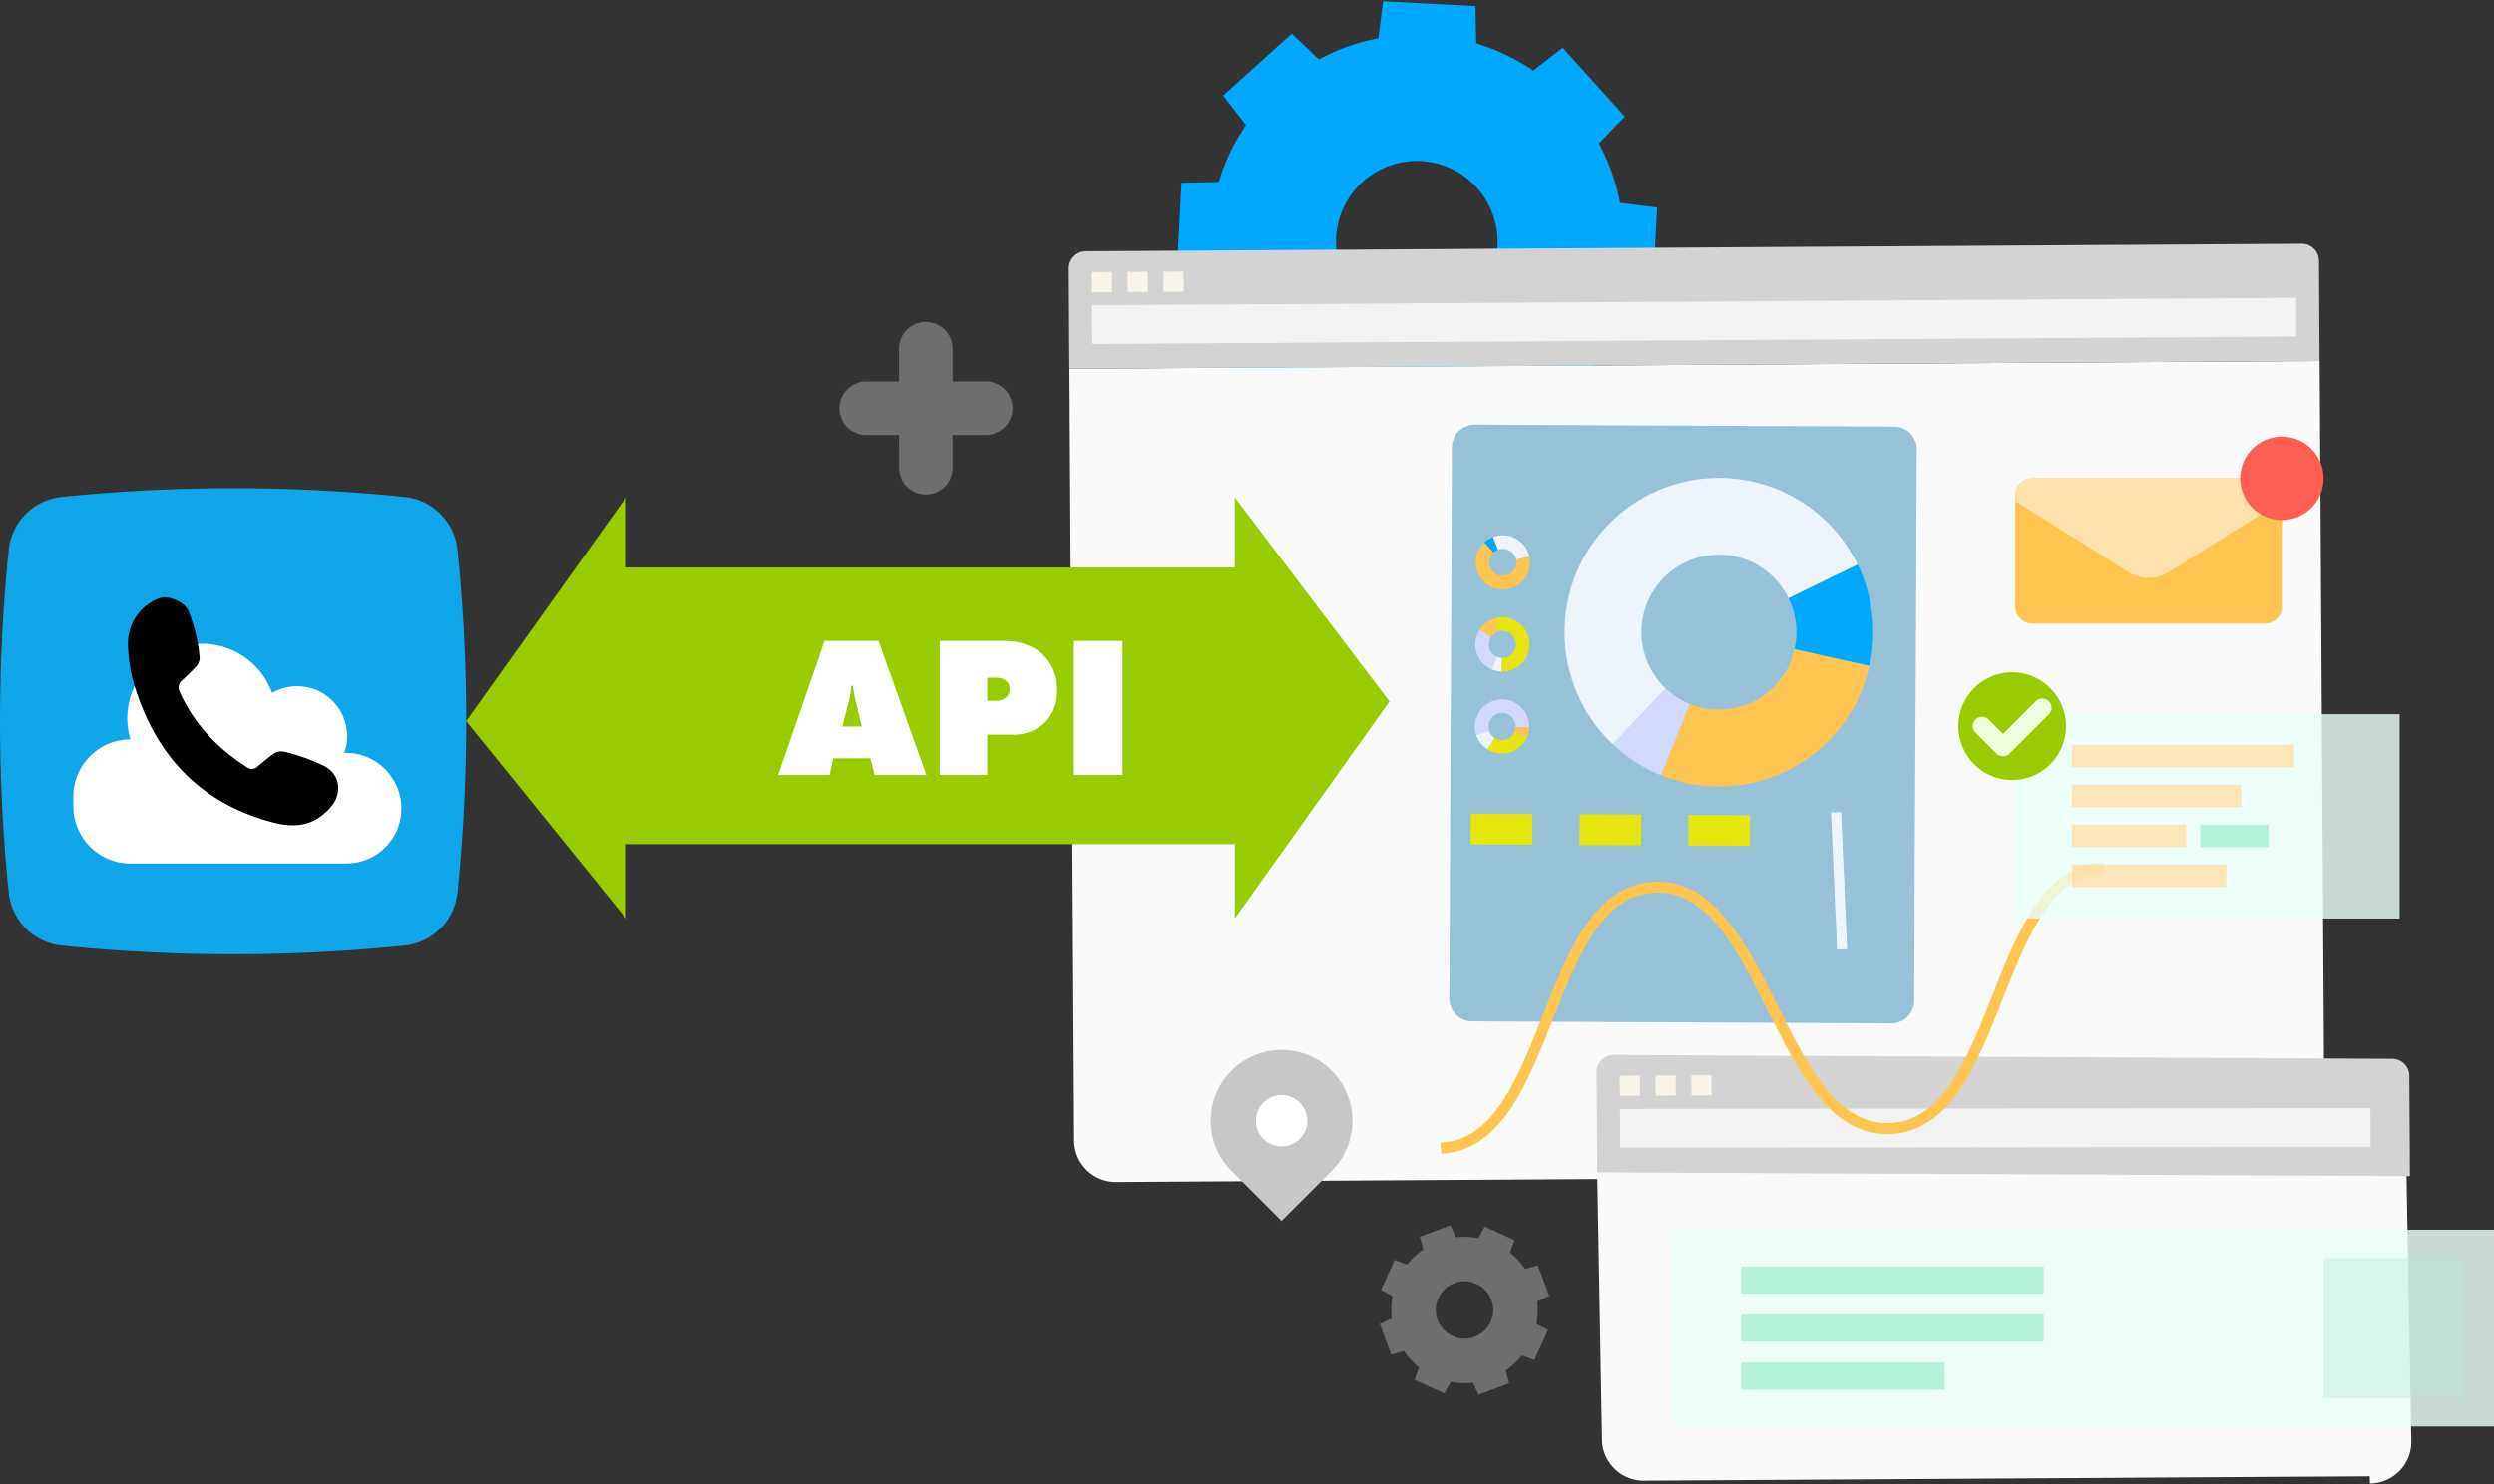
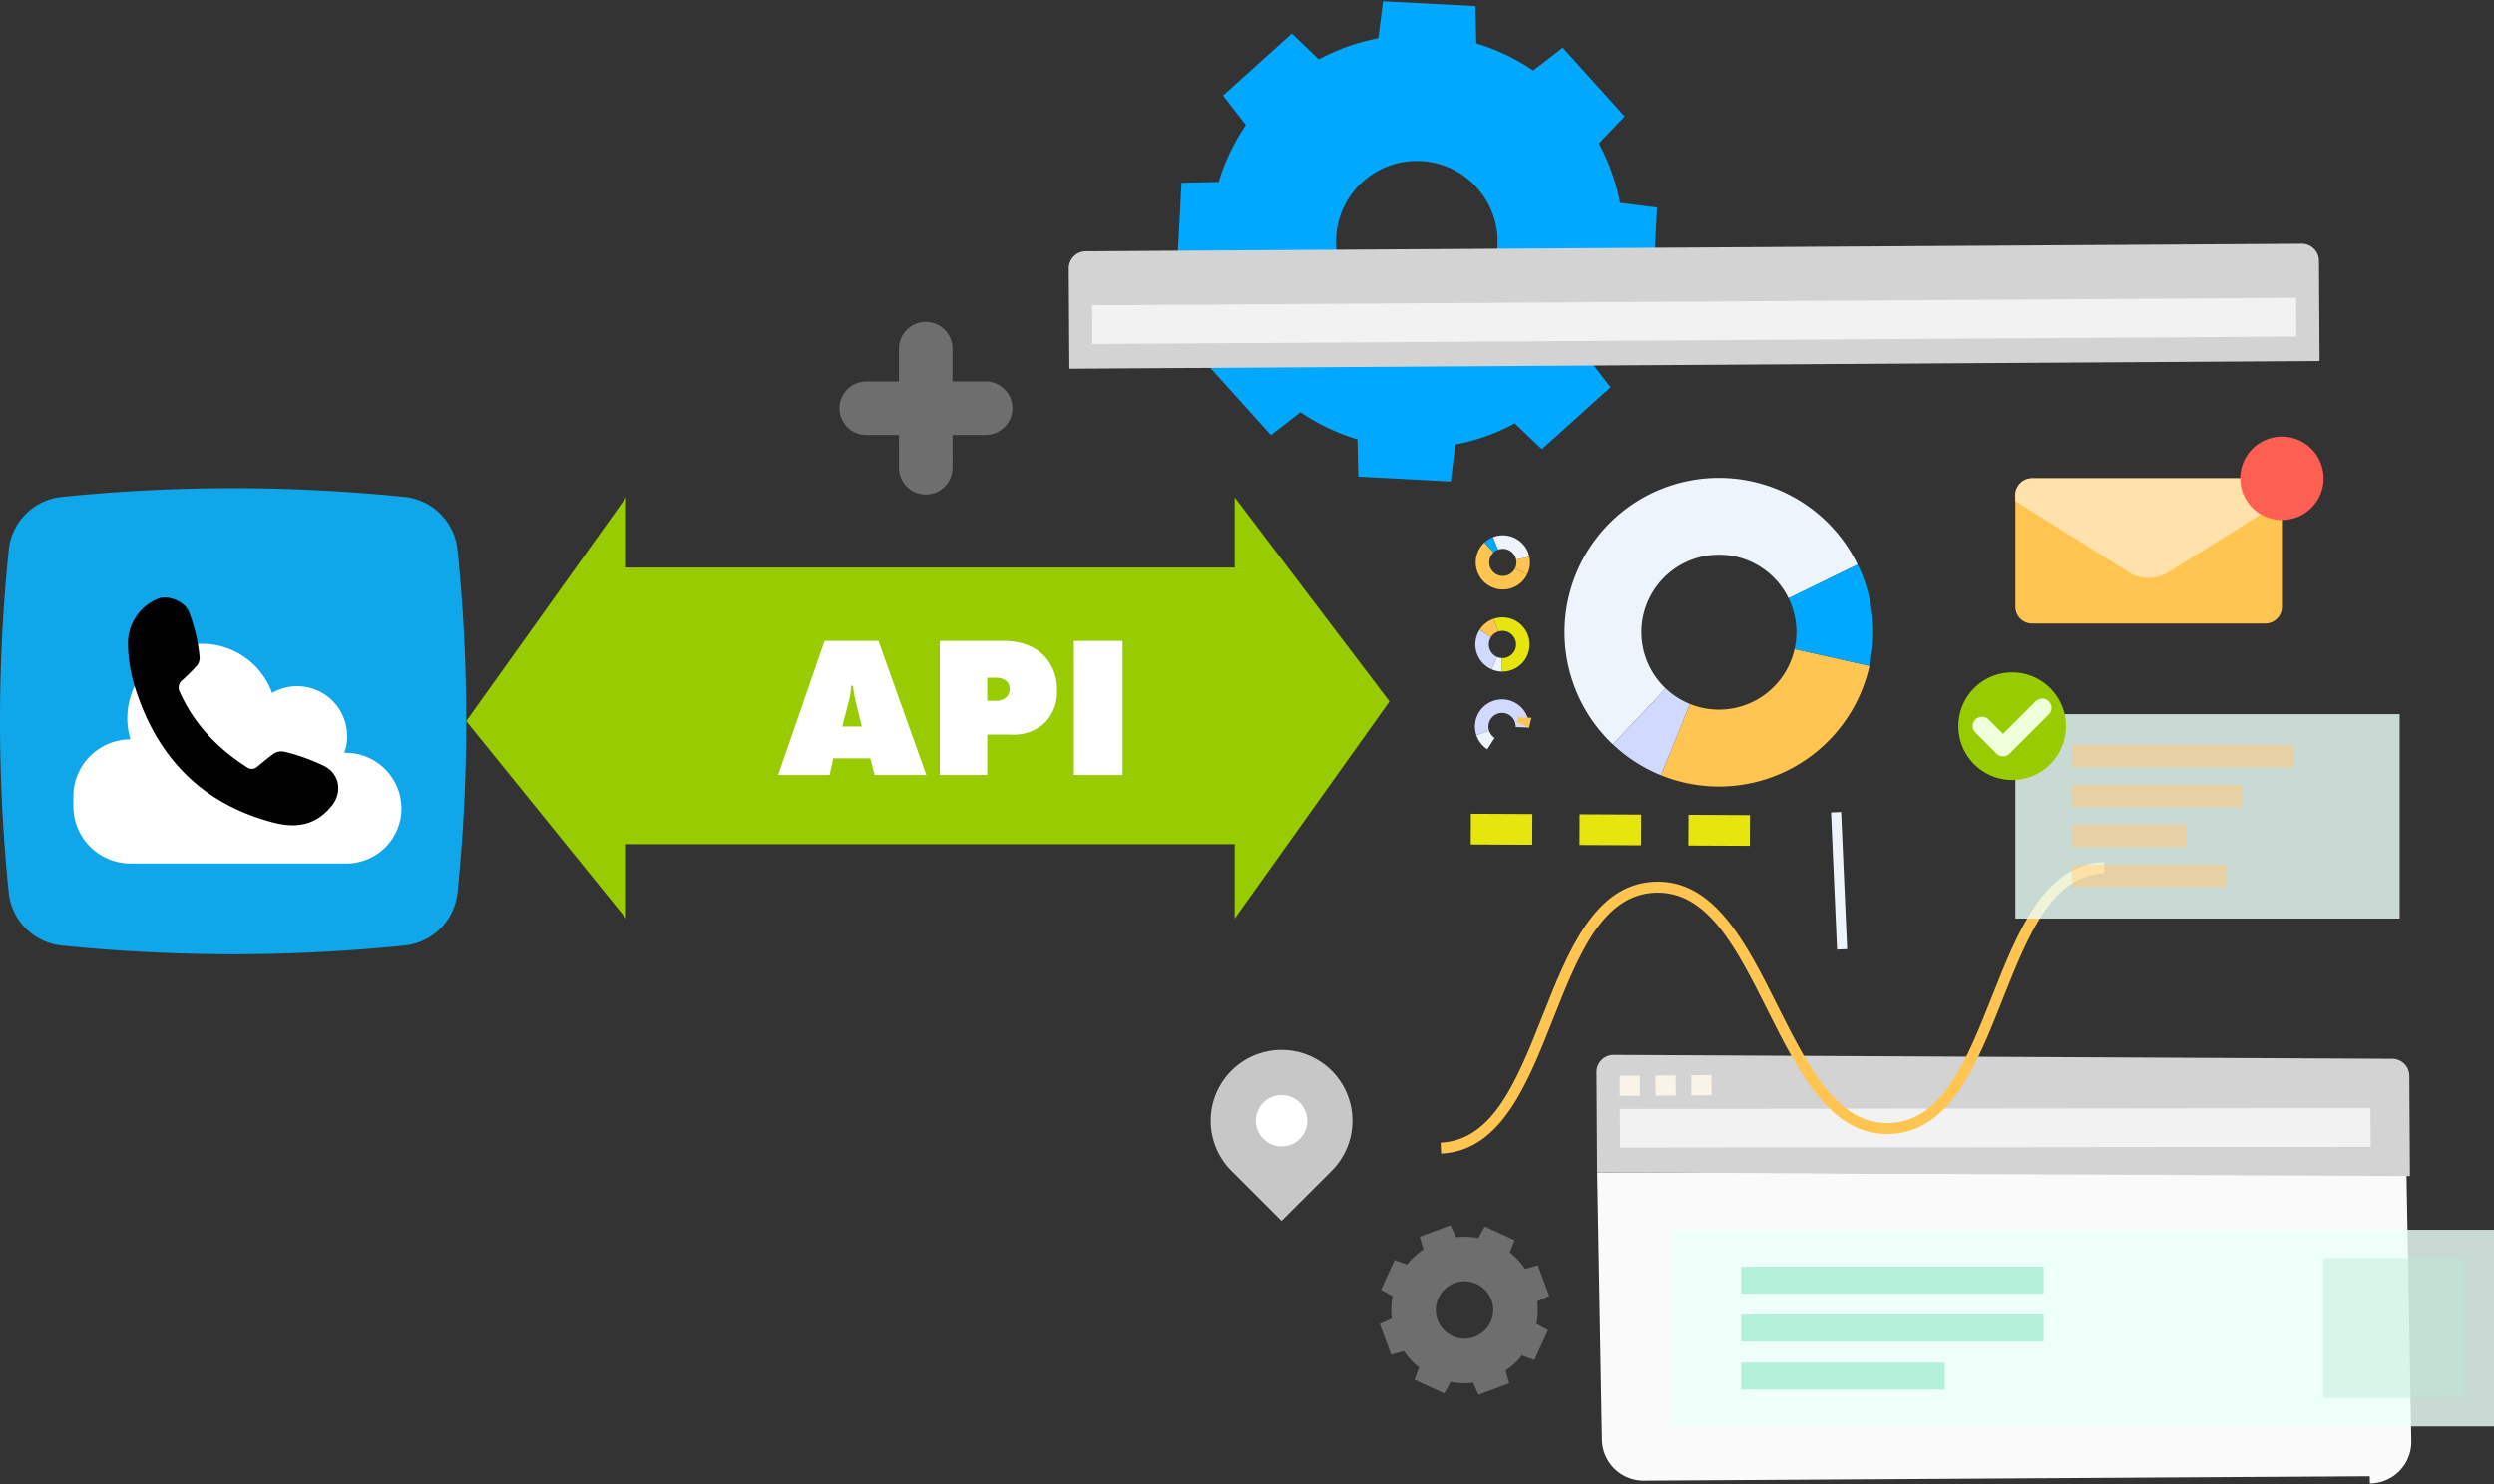
<svg xmlns="http://www.w3.org/2000/svg" width="583" height="347" viewBox="0 0 583 347" fill="none">
  <rect x="0" y="0" width="583" height="347" fill="#333333" stroke="none" />
  <g clip-path="url(#clip0)">
    <path d="M297.097 101.741l-14.489-16.08 6.038-6.308a48.132 48.132 0 01-4.936-13.903l-8.652-1.092 1.125-21.62 8.719-.19a48.152 48.152 0 016.352-13.31l-5.35-6.897 16.08-14.49 6.308 6.038a48.004 48.004 0 0113.903-4.935l1.097-8.652 21.612 1.125.196 8.719a47.983 47.983 0 0113.311 6.352l6.901-5.35 14.489 16.08-6.038 6.304a48.272 48.272 0 014.941 13.899l8.648 1.096-1.125 21.617-8.715.189a48.227 48.227 0 01-6.353 13.315l5.351 6.901-16.081 14.489L354.121 99a48.088 48.088 0 01-13.897 4.932l-1.101 8.652-21.617-1.125-.193-8.719a48.083 48.083 0 01-13.315-6.349l-6.901 5.35zm42.735-28.45a18.753 18.753 0 004.051-2.775 18.899 18.899 0 005.111-20.337 18.895 18.895 0 00-34.841-1.814 18.885 18.885 0 002.971 20.759 18.743 18.743 0 003.741 3.18 18.965 18.965 0 0018.958.987" fill="#00A9FF" />
    <path opacity=".4" d="M325.202 316.769l-2.673-7.185 2.811-1.292c-.207-1.739-.143-3.5.19-5.22l-2.707-1.489 3.192-6.976 2.898 1.078a16.973 16.973 0 013.828-3.555l-.862-2.969 7.189-2.672 1.289 2.811a16.93 16.93 0 015.22.19l1.492-2.708 6.974 3.191-1.079 2.895a16.962 16.962 0 013.558 3.832l2.971-.858 2.671 7.185-2.812 1.287a17.064 17.064 0 01-.185 5.226l2.703 1.489-3.192 6.973-2.901-1.077a17.022 17.022 0 01-3.828 3.556l.858 2.97-7.188 2.671-1.283-2.812a17.09 17.09 0 01-5.225-.187l-1.489 2.703-6.97-3.192 1.073-2.895a17.032 17.032 0 01-3.555-3.831l-2.968.861zm17.784-3.79a6.878 6.878 0 001.7-.382 6.715 6.715 0 003.567-3.105 6.708 6.708 0 00-6.547-9.862 6.531 6.531 0 00-1.7.385 6.73 6.73 0 00-4.333 6.933c.052.581.18 1.152.383 1.699.207.544.483 1.059.822 1.533a6.695 6.695 0 006.113 2.801M222.668 109.364l-.003-7.646 7.654-.003a6.262 6.262 0 10-.005-12.523l-7.654.003-.002-7.66a6.262 6.262 0 00-12.524.005l.003 7.662-7.646.003a6.263 6.263 0 00-4.424 10.69 6.26 6.26 0 004.429 1.833l7.645-.003.003 7.646a6.262 6.262 0 0012.524-.004" fill="#C7C7C7" />
-     <path d="M543.362 264.902a9.74 9.74 0 01-2.812 6.91 9.744 9.744 0 01-6.874 2.897l-103.108.63-9.426.061-6.326.033-9.562.056-15.131.094-12.518.074-5.326.035-12.484.076-98.894.612a9.76 9.76 0 01-6.911-2.809 9.737 9.737 0 01-2.899-6.873l-1.104-180.475 292.256-1.816 1.119 180.495z" fill="#FAFAFA" />
    <path d="M542.238 84.417l-292.26 1.807-.146-23.43a4.011 4.011 0 013.987-4.036L538.057 57a4.013 4.013 0 014.036 3.987l.145 23.43z" fill="#D3D3D3" />
    <path d="M536.745 69.647l-281.457 1.74.056 9.055 281.457-1.74-.056-9.055z" fill="#F2F2F2" />
-     <path d="M259.945 63.603l-4.704.029.028 4.705 4.705-.028-.029-4.706zm8.363-.05l-4.704.028.028 4.704 4.704-.028-.028-4.704zm8.366-.052l-4.704.029.028 4.704 4.704-.029-.028-4.704z" fill="#F9F4EA" />
    <path d="M563.675 337.067a9.74 9.74 0 01-2.812 6.91 9.751 9.751 0 01-6.874 2.897l-.031-1.688-9.425.061-6.326.034-9.563.055-15.13.094-12.518.075-5.326.034-12.485.076-98.892.608a9.75 9.75 0 01-9.041-5.961 9.756 9.756 0 01-.765-3.726l-1.115-62.414 189.176.509 1.127 62.436z" fill="#FAFAFA" />
    <path d="M563.353 274.987l-189.99-.864-.145-23.43a4.012 4.012 0 013.986-4.035l181.969.911a4.012 4.012 0 014.035 3.986l.145 23.432z" fill="#D3D3D3" />
    <path d="M378.673 259.286l175.448-.192.056 9.054-175.448.193-.056-9.055z" fill="#F2F2F2" />
    <path d="M383.331 251.503l-4.705.028.028 4.705 4.705-.028-.028-4.705zm8.362-.051l-4.704.028.029 4.704 4.704-.028-.029-4.704zm8.366-.052l-4.704.029.028 4.704 4.705-.029-.029-4.704z" fill="#F9F4EA" />
-     <path opacity=".4" d="M442.131 239.275l-98.06-.47a5.303 5.303 0 01-5.271-5.319l.618-128.921a5.298 5.298 0 015.32-5.27l98.06.47a5.302 5.302 0 015.271 5.321l-.618 128.92a5.29 5.29 0 01-3.292 4.876 5.303 5.303 0 01-2.028.393" fill="#006CA2" />
    <path d="M428.023 189.966l1.402 32.075 2.361-.103-1.402-32.076-2.361.104z" fill="#EDF4FC" />
    <path d="M442.106 265.133l-.158.008c-13.966.609-21.485-14.396-28.756-28.911-7.222-14.417-14.045-28.033-26.348-27.497l-.135.007c-12.21.636-17.799 14.75-23.713 29.683-5.954 15.035-12.114 30.582-25.968 31.303l-.157.008-.113-2.566.137-.007c12.21-.635 17.799-14.75 23.716-29.683 5.954-15.035 12.11-30.581 25.964-31.302l.157-.008c13.966-.611 21.485 14.398 28.757 28.911 7.221 14.415 14.044 28.033 26.347 27.496l.135-.007c12.213-.635 17.801-14.75 23.718-29.683 5.956-15.035 12.116-30.581 25.968-31.302l.16-.009.112 2.566-.139.007c-12.209.636-17.797 14.743-23.716 29.683-5.954 15.035-12.113 30.582-25.968 31.303" fill="#FFC550" />
    <path d="M394.707 190.521l-.034 7.185 14.369.066.033-7.184-14.368-.067zm-25.431-.12l-.033 7.185 14.369.067.033-7.185-14.369-.067zm-25.431-.121l-.033 7.183 14.369.067.033-7.184-14.369-.066z" fill="#E6E60E" />
    <path d="M388.3 181.279a36.064 36.064 0 0030.288-1.501 36.06 36.06 0 0018.429-24.082l-17.525-3.925a18.112 18.112 0 01-17.757 14.156 17.897 17.897 0 01-6.7-1.317l-6.735 16.669z" fill="#FFC550" />
    <path d="M376.19 173.221c.281.286.572.554.866.825l12.332-13.056a18.1 18.1 0 01-5.65-14.281c.162-2.649.905-5.23 2.175-7.561a18.12 18.12 0 0112.377-9.093 18.104 18.104 0 0119.804 9.845l16.149-7.88a35.721 35.721 0 00-6.793-9.587 36.077 36.077 0 00-61.708 25.224 36.076 36.076 0 0010.448 25.56" fill="#EDF4FC" />
    <path d="M419.926 147.909a18.27 18.27 0 01-.435 3.864l17.525 3.924a35.903 35.903 0 00-2.775-23.674l-16.15 7.875a17.904 17.904 0 011.833 8.01" fill="#00A9FF" />
    <path d="M377.055 174.041a35.558 35.558 0 0011.244 7.235l6.738-16.669a17.906 17.906 0 01-5.649-3.624l-12.333 13.058z" fill="#D1D9FE" />
    <path d="M348.997 125.609a6.34 6.34 0 016.823 1.438 6.273 6.273 0 011.694 3.139l-3.086.662a3.18 3.18 0 00-4.274-2.299l-1.157-2.94z" fill="#EDF4FC" />
    <path d="M346.855 126.996c.05-.049.102-.097.152-.144l2.145 2.316a3.179 3.179 0 00-.638 3.825 3.176 3.176 0 002.154 1.616 3.176 3.176 0 003.494-1.683l2.824 1.412a6.238 6.238 0 01-1.209 1.673 6.359 6.359 0 01-2.064 1.364 6.352 6.352 0 01-6.904-1.411 6.343 6.343 0 01.046-8.968" fill="#FFC550" />
    <path d="M354.5 131.521c0-.228-.023-.456-.07-.679l3.086-.662a6.316 6.316 0 01-.528 4.157l-2.826-1.412a3.16 3.16 0 00.336-1.405" fill="#FFC550" />
    <path d="M347.007 126.856a6.24 6.24 0 011.99-1.252l1.155 2.945c-.37.144-.709.358-.999.628l-2.146-2.321z" fill="#00A9FF" />
-     <path d="M356.946 172.416a6.343 6.343 0 01-6.705 3.743 6.337 6.337 0 01-2.555-.957l1.715-2.65a3.183 3.183 0 004.648-1.397l2.897 1.261z" fill="#E6E60E" />
    <path d="M357.476 169.912c.003.069-.005.141-.008.21l-3.155-.119a3.188 3.188 0 00-1.049-2.486 3.183 3.183 0 00-5.147 3.372l-2.995 1a6.347 6.347 0 01.591-5.295 6.349 6.349 0 011.882-1.975 6.351 6.351 0 015.262-.842 6.345 6.345 0 014.619 6.135z" fill="#D1D9FE" />
    <path d="M348.871 172.12c.16.163.338.308.53.431l-1.715 2.65a6.328 6.328 0 01-2.567-3.312l2.995-.999c.154.463.413.884.757 1.23" fill="#EDF4FC" />
-     <path d="M357.467 170.124a6.248 6.248 0 01-.521 2.292l-2.897-1.259c.16-.362.249-.752.262-1.148l3.156.115z" fill="#FFC550" />
+     <path d="M357.467 170.124l-2.897-1.259c.16-.362.249-.752.262-1.148l3.156.115z" fill="#FFC550" />
    <path d="M348.692 156.508a6.343 6.343 0 01-3.743-6.705c.13-.911.456-1.783.957-2.555l2.65 1.715a3.181 3.181 0 001.396 4.648l-1.26 2.897z" fill="#D1D9FE" />
    <path d="M351.193 157.035c-.069.003-.141-.003-.21-.007l.12-3.155a3.193 3.193 0 002.484-1.05 3.177 3.177 0 00-.693-4.836 3.196 3.196 0 00-2.678-.311l-.999-2.994a6.347 6.347 0 015.292.595 6.34 6.34 0 01-3.316 11.759" fill="#E6E60E" />
    <path d="M348.982 148.431a3.275 3.275 0 00-.431.53l-2.649-1.715a6.322 6.322 0 013.311-2.567l.999 2.996a3.156 3.156 0 00-1.23.756" fill="#FFC550" />
    <path d="M350.983 157.028a6.243 6.243 0 01-2.291-.521l1.262-2.897c.362.16.752.249 1.148.264l-.119 3.154z" fill="#EDF4FC" />
    <path d="M287.868 250.337a16.57 16.57 0 0111.714-4.848 16.57 16.57 0 0115.302 10.231 16.581 16.581 0 01-.005 12.679 16.547 16.547 0 01-3.593 5.373l-11.717 11.709-11.71-11.718a16.562 16.562 0 01.009-23.426z" fill="#C7C7C7" />
    <path d="M299.893 268.049a6.003 6.003 0 10-.626-11.99 6.003 6.003 0 00.626 11.99z" fill="#fff" />
    <path d="M2.037 208.688a394.7 394.7 0 010-80.091 13.876 13.876 0 0112.41-12.411 394.493 394.493 0 0180.09 0 13.873 13.873 0 0112.412 12.411 394.647 394.647 0 010 80.091 13.883 13.883 0 01-3.994 8.417 13.884 13.884 0 01-8.417 3.994 394.782 394.782 0 01-80.09 0 13.882 13.882 0 01-12.411-12.411z" fill="#0FA7E9" />
    <path d="M80.857 176.03h-.372a10.76 10.76 0 00.65-3.891 11.636 11.636 0 00-11.587-11.685h-.1a11.49 11.49 0 00-5.842 1.577 17.45 17.45 0 00-19.398-11.241 17.449 17.449 0 00-14.451 17.141v.041c.006 1.666.256 3.322.742 4.915a13.356 13.356 0 00-13.355 13.35v2.314a13.36 13.36 0 0013.354 13.354h50.449a12.876 12.876 0 009.103-3.749 12.865 12.865 0 003.787-9.087v-.054a13.02 13.02 0 00-12.98-12.985z" fill="#fff" />
    <path d="M29.914 150.173a11.215 11.215 0 017.279-10.268c2.239-.766 5.959.8 6.917 3.058a38.607 38.607 0 012.542 10.622 2.975 2.975 0 01-.955 2.406 50.305 50.305 0 01-3.048 3.027 2.156 2.156 0 00-.641 2.766c3.38 7.56 8.875 13.226 15.768 17.645a1.88 1.88 0 002.44-.208c1.138-.949 2.282-1.893 3.47-2.777a3.293 3.293 0 012.93-.641 46.037 46.037 0 019.179 3.3c3.642 1.865 4.294 6.219 1.724 9.359-3.727 4.553-8.294 5.28-13.7 3.852-16.842-4.451-27.228-15.42-32.322-31.766a34.936 34.936 0 01-1.583-10.375z" fill="#000" />
    <path d="M146.327 116.299v16.411h142.3v-16.411l36.176 47.72-36.174 50.755v-17.388H146.327v17.388l-37.34-46.163 37.34-52.312z" fill="#9C0" />
    <path d="M203.42 177.312l1.034 3.9h12.079l-11.186-31.349h-12.6l-10.853 31.349h12.032l.846-3.9h8.648zm-3.431-13.443l1.457 6.016h-4.559l1.551-6.016c.301-1.152.474-2.334.517-3.525h.423c.143 1.185.347 2.362.611 3.525zm30.785 17.343v-9.447h5.5c2.803.196 5.57-.715 7.708-2.538a10.064 10.064 0 003.1-7.849 11.226 11.226 0 00-3.2-8.225c-1.316-1.269-4.183-3.29-9.165-3.29h-15.035v31.349h11.092zm0-22.748h2.068a3.941 3.941 0 012.3.7 2.345 2.345 0 01.846 1.927 2.446 2.446 0 01-.752 1.927 3.555 3.555 0 01-2.538.846h-1.924v-5.4zm31.631 22.748v-31.349h-11.374v31.349h11.374z" fill="#fff" />
    <g opacity=".9">
      <path opacity=".9" d="M583.156 287.545H391.11v45.997h192.046v-45.997z" fill="#EBFFF8" />
      <path opacity=".9" d="M575.8 294.202h-32.684v32.684H575.8v-32.684z" fill="#D3F4E8" />
      <path opacity=".9" d="M477.737 296.184h-70.744v6.304h70.744v-6.304zm0 11.207h-70.744v6.304h70.744v-6.304zm-23.115 11.208h-47.629v6.304h47.629v-6.304z" fill="#A5EFD3" />
    </g>
    <g opacity=".9">
      <path opacity=".9" d="M560.948 166.992h-89.836v47.782h89.836v-47.782z" fill="#EBFFF8" />
      <path opacity=".9" d="M536.281 174.178h-51.958v5.244h51.958v-5.244zm-12.334 9.323h-39.624v5.244h39.624v-5.244zm-12.902 9.323h-26.722v5.244h26.722v-5.244z" fill="#FFE1AB" />
-       <path opacity=".9" d="M530.274 192.824h-15.926v5.244h15.926v-5.244z" fill="#A5EFD3" />
      <path opacity=".9" d="M520.451 202.148h-36.128v5.244h36.128v-5.244z" fill="#FFE1AB" />
    </g>
    <path d="M533.426 115.765v26.124a3.883 3.883 0 01-3.893 3.9h-54.526a3.886 3.886 0 01-3.895-3.9v-26.124a3.904 3.904 0 013.895-3.918h54.527a3.89 3.89 0 012.759 1.151 3.917 3.917 0 011.133 2.767z" fill="#FFC550" />
    <path d="M533.426 115.744v1.417l-26.517 16.649a8.75 8.75 0 01-9.3 0l-26.5-16.651v-1.4a3.918 3.918 0 013.918-3.918h54.5a3.903 3.903 0 013.603 2.409c.196.474.296.981.296 1.494z" fill="#FFE1AB" />
    <path d="M543.176 111.845a9.743 9.743 0 01-6.016 9.004 9.747 9.747 0 116.016-9.004z" fill="#FF5E52" />
    <path d="M482.95 169.807a12.58 12.58 0 01-7.77 11.626 12.587 12.587 0 01-11.808-22.091 12.586 12.586 0 0119.578 10.465z" fill="#9C0" />
    <path d="M468.233 176.85a2.173 2.173 0 01-1.534-.636l-4.931-4.937a2.166 2.166 0 01.025-3.042 2.173 2.173 0 013.042-.025l3.4 3.4 7.662-7.661a2.166 2.166 0 013.041.025 2.168 2.168 0 01.026 3.042l-9.2 9.2a2.176 2.176 0 01-1.531.634z" fill="#F0FFDC" />
  </g>
  <defs>
    <clipPath id="clip0">
      <path fill="#fff" d="M0 0h583v347H0z" />
    </clipPath>
  </defs>
</svg>